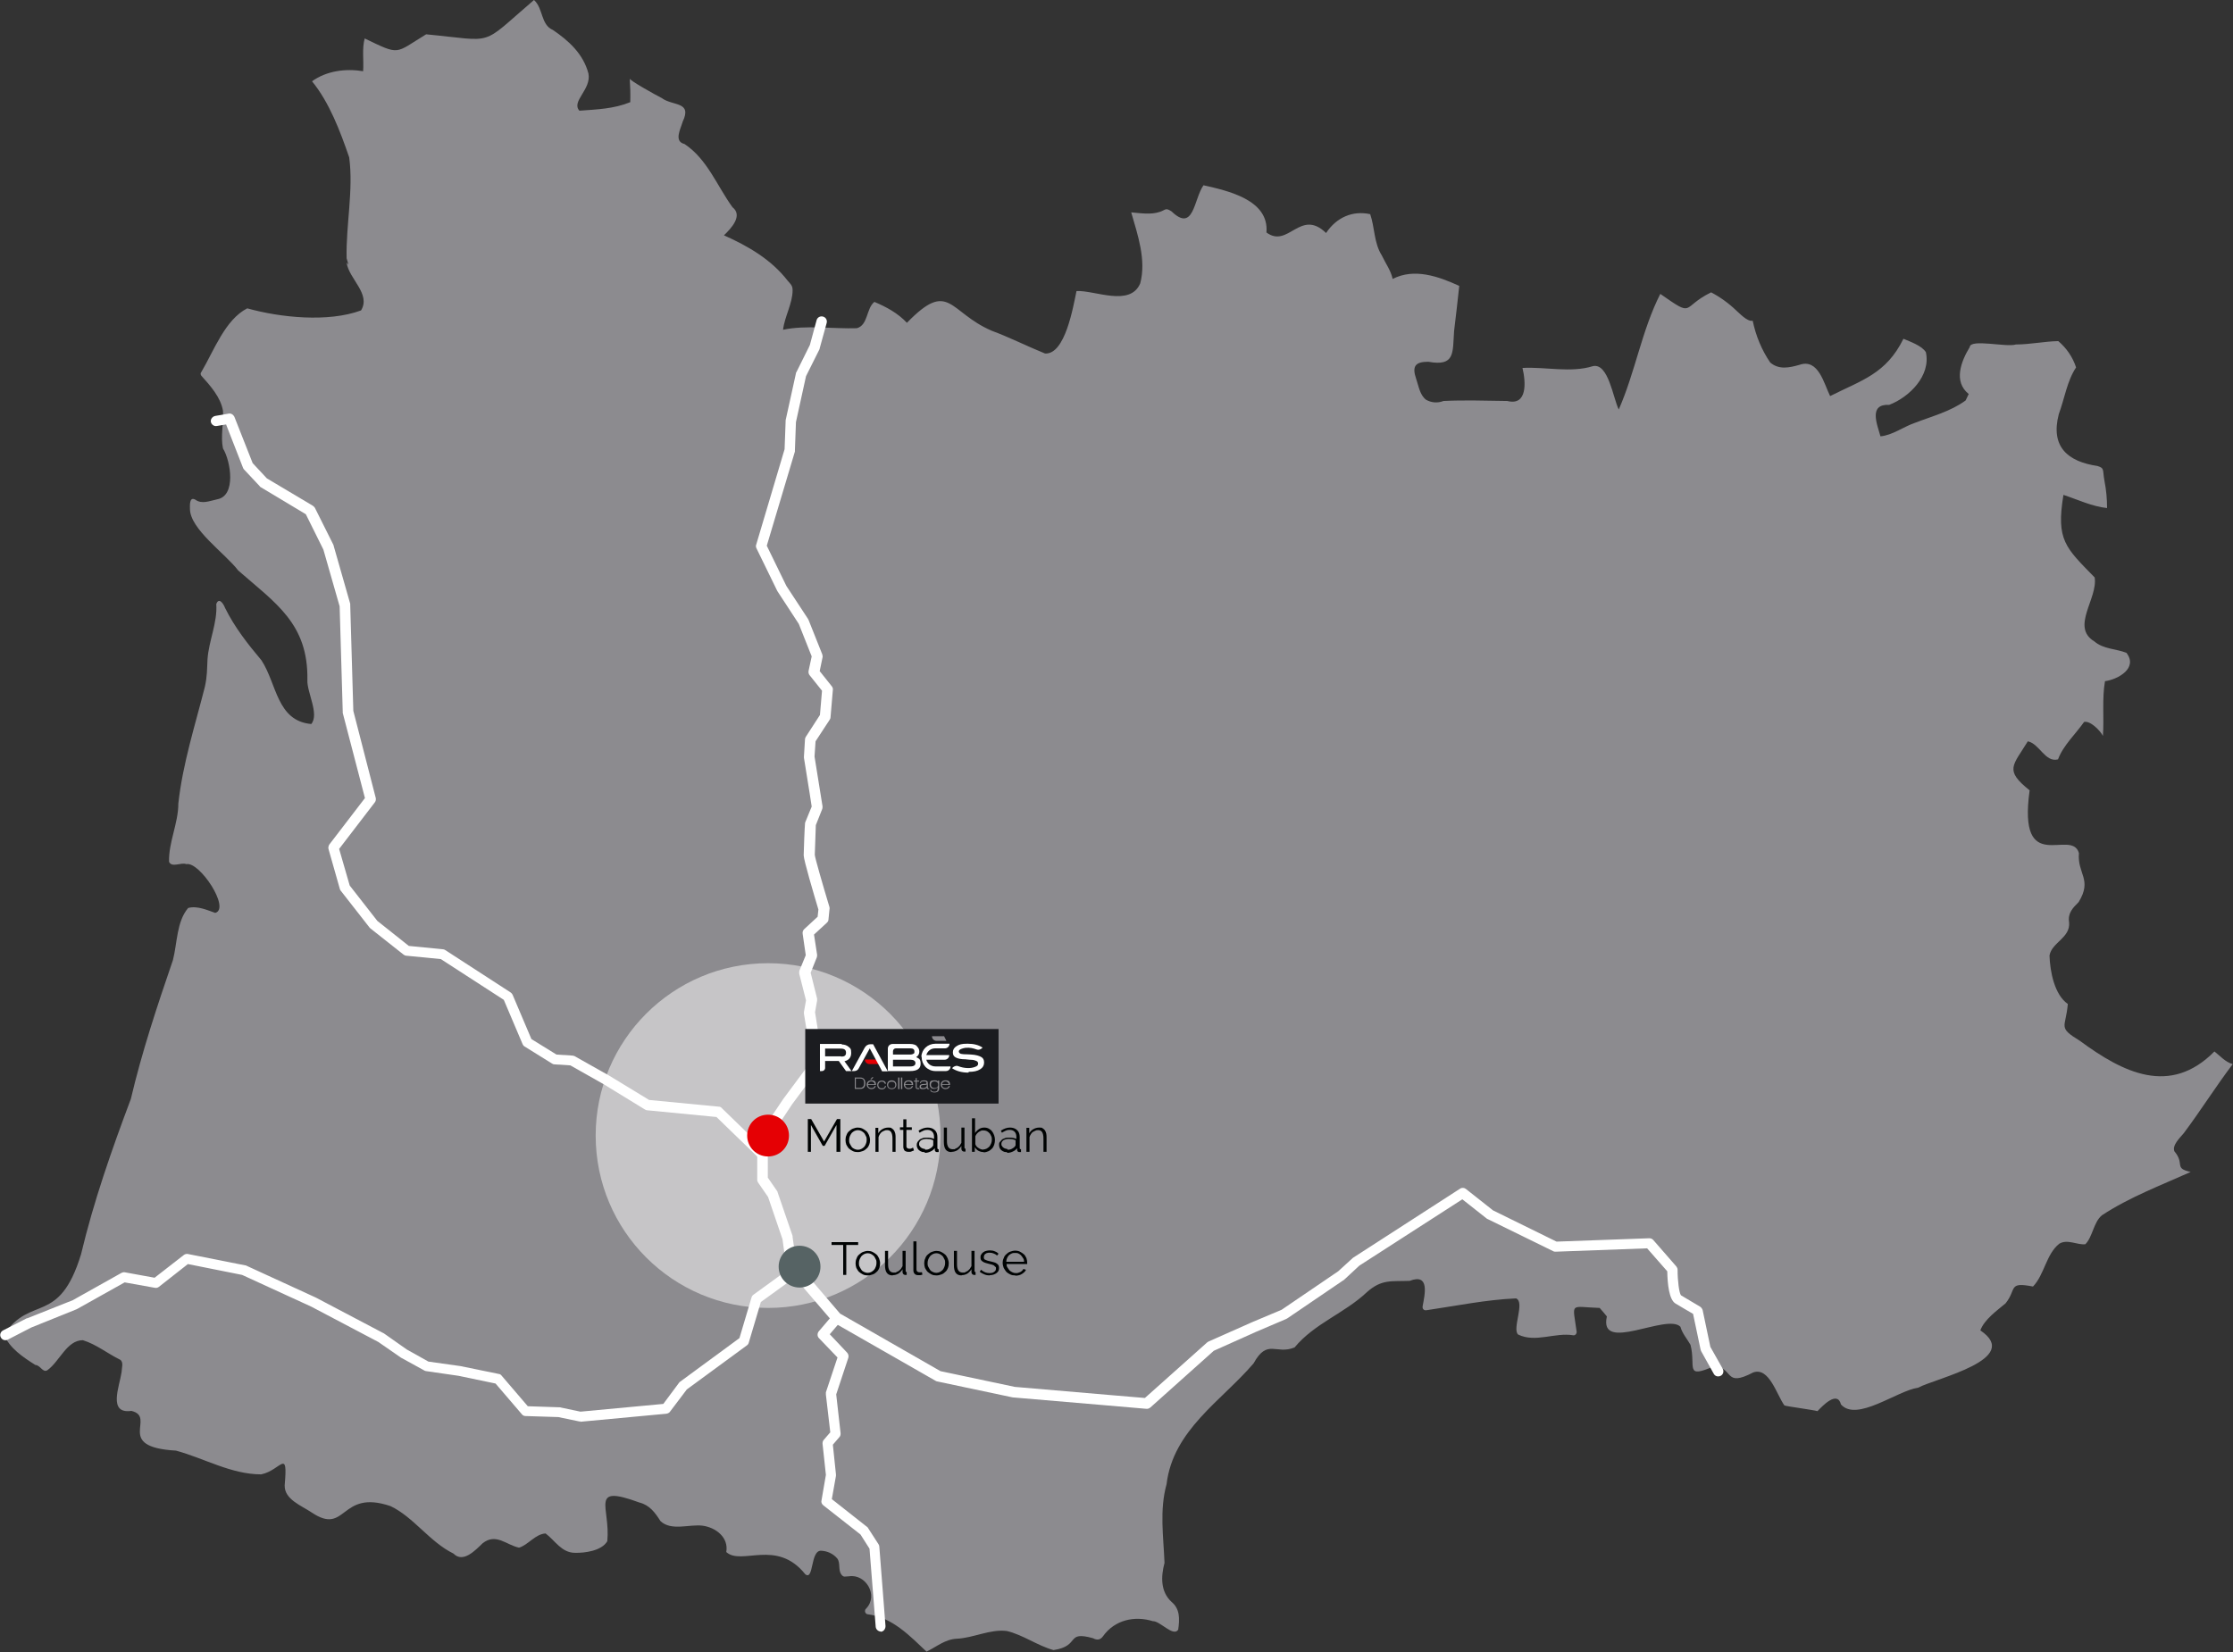
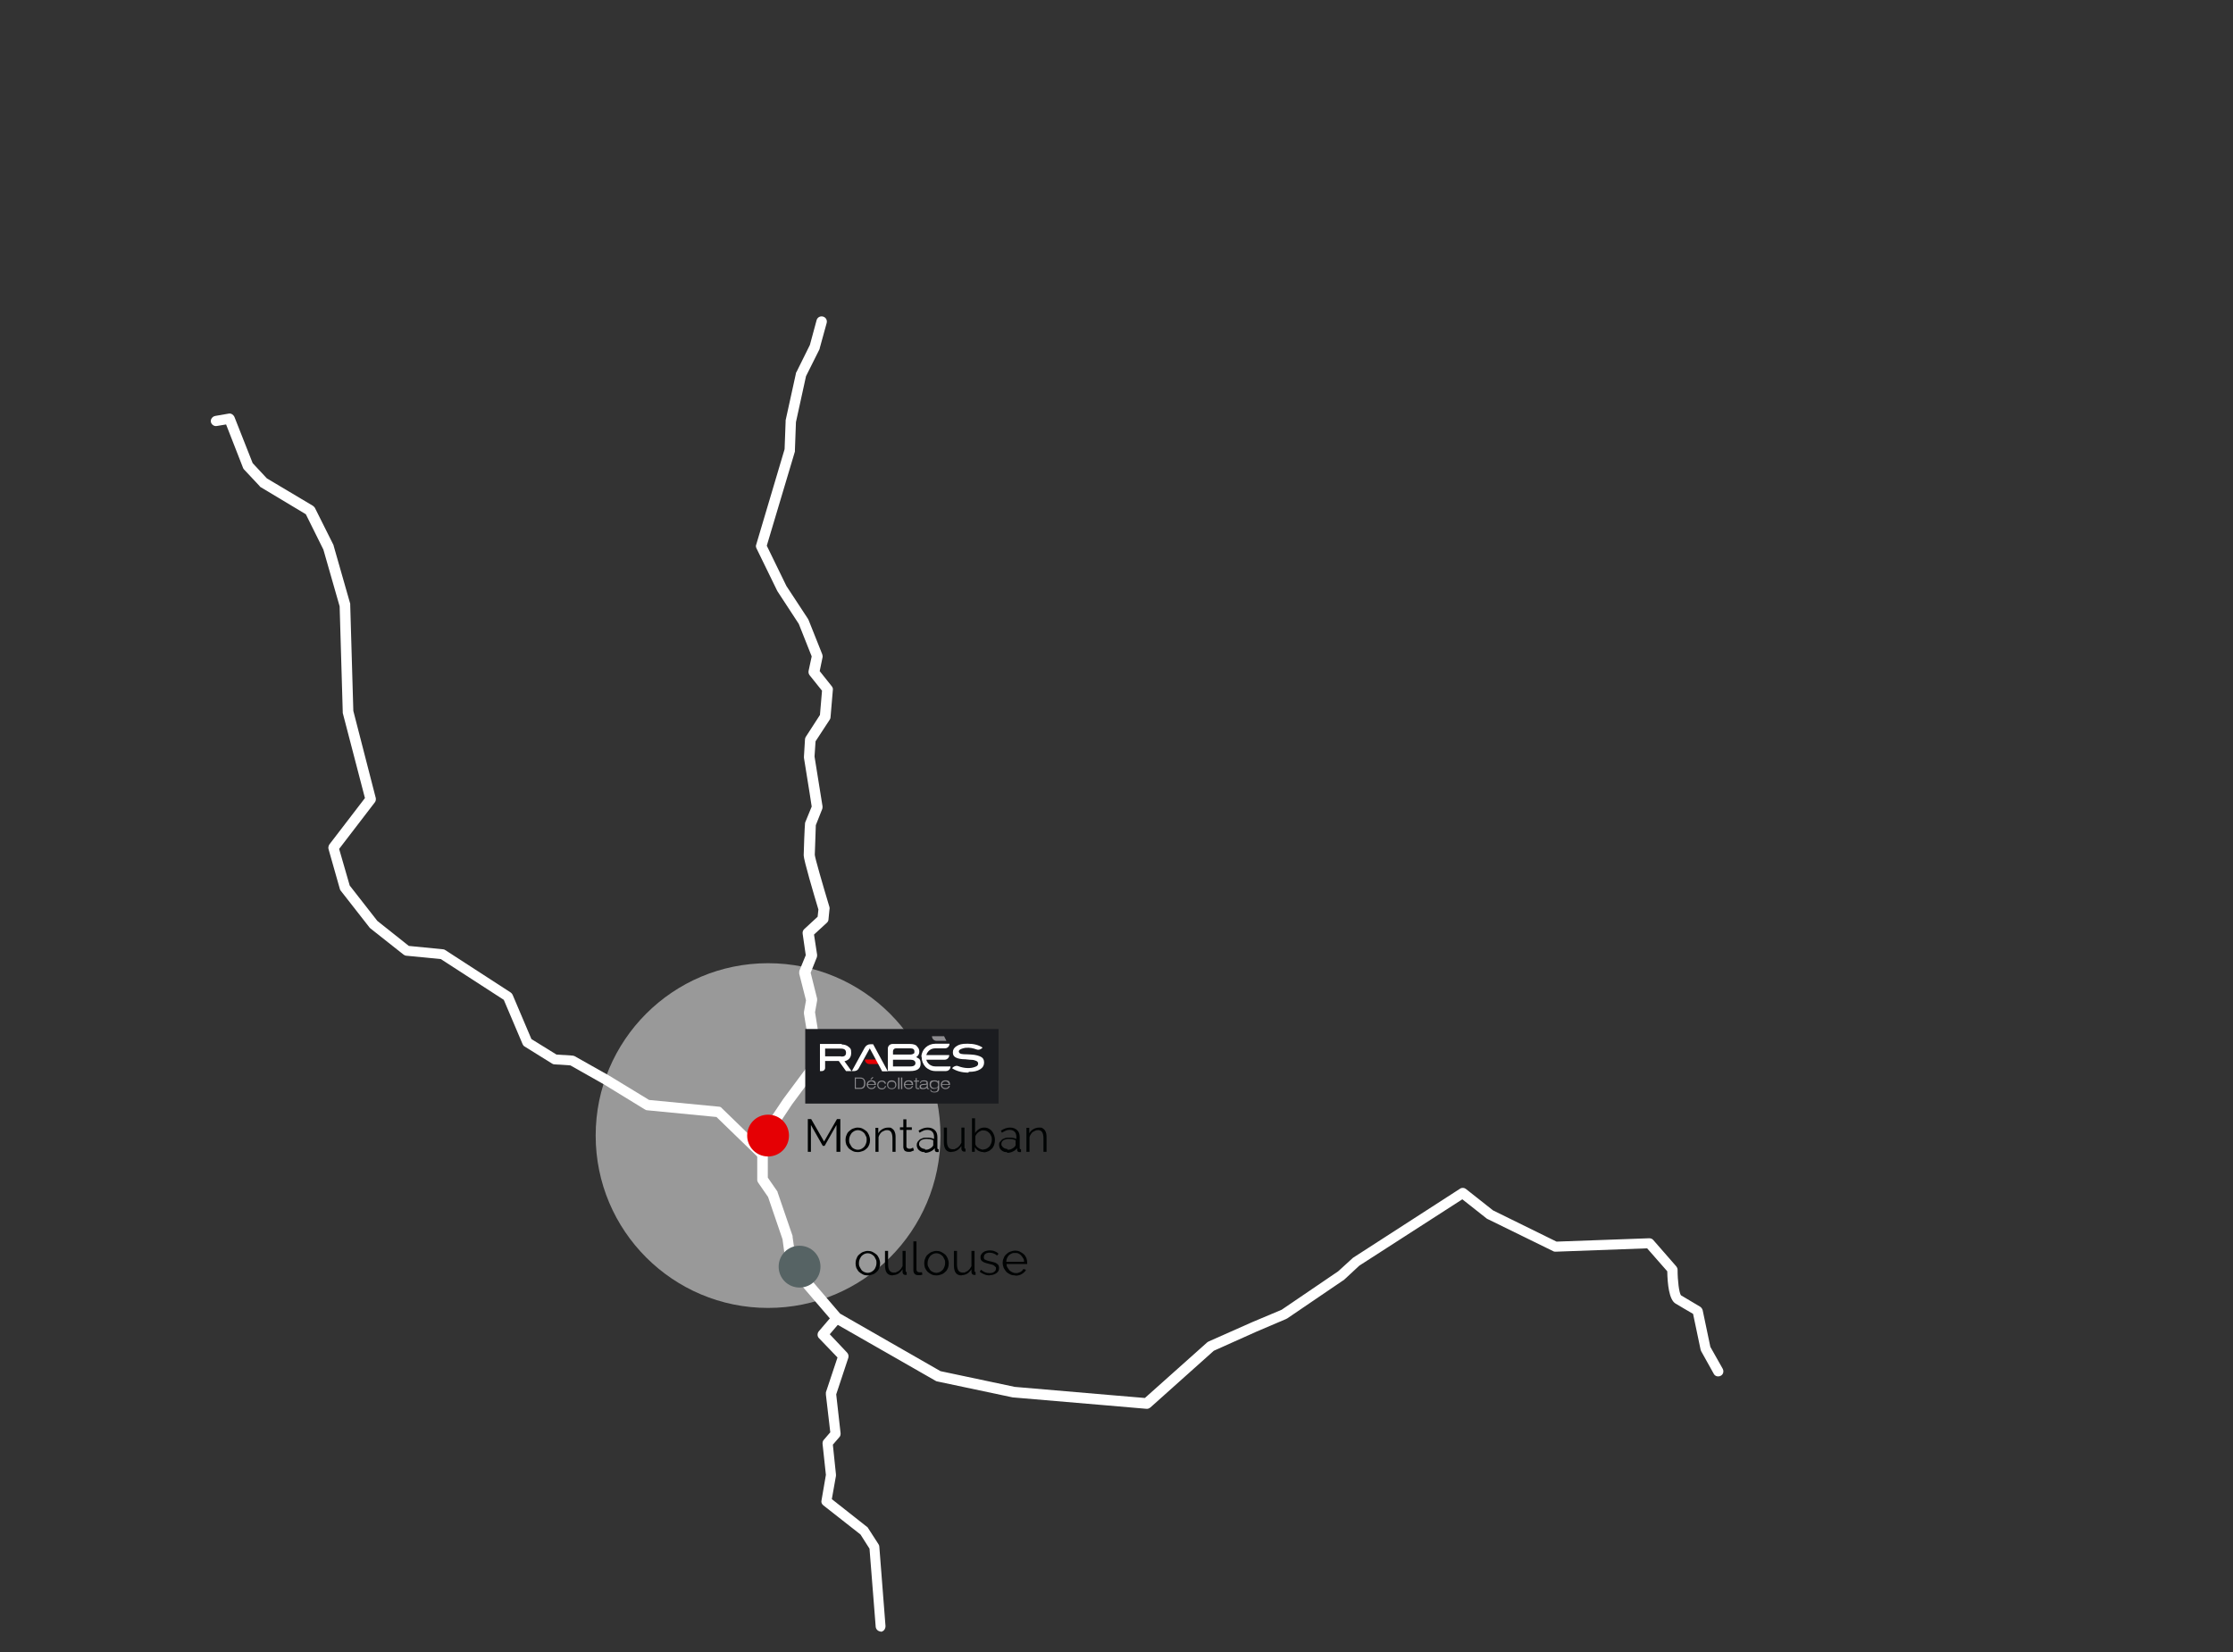
<svg xmlns="http://www.w3.org/2000/svg" id="Calque_2" version="1.1" viewBox="0 0 865.2 640.4">
  <rect x="0" y="0" width="865.2" height="640.4" fill="#333333" stroke="none" />
  <defs>
    <style>
      .st0 {
        fill: none;
      }

      .st1 {
        fill: #8c8b8f;
      }

      .st2 {
        fill: #566364;
      }

      .st3 {
        fill: #000303;
      }

      .st4, .st5 {
        isolation: isolate;
      }

      .st6, .st5 {
        fill: #fff;
      }

      .st7 {
        fill: #1b1c20;
      }

      .st8 {
        fill: #e50004;
      }

      .st5 {
        opacity: .5;
      }
    </style>
  </defs>
  <g id="Calque_1-2">
    <g id="Groupe_367">
      <g id="carte">
-         <path id="Tracé_67" class="st1" d="M134.3,100.1c-.3-12.8,2.7-26.4,1-39.1-3.5-10.2-7.7-21.3-14.4-29.5,5.7-4.1,13.1-5,19.8-3.9.3-4.2-.5-8.6.6-12.7,13.9,6.7,11.5,5.9,23.8-1.6C192.5,15.9,185.5,18.3,206.9,0c3.6,3.2,2.6,9.6,7.3,11.6,6.2,4.2,11.8,9.3,13.8,16.9,1.2,6.2-6.8,10.8-3.5,14.4,6.8-.5,13.3-.7,19.7-3.3.1-3.1,0-6.1-.2-9.2-.6.5,10.2,6.5,12.4,7.6,4.3,3.2,11.9,1.2,8.1,9.2-.8,2.8-3.5,7.6.7,8.6,8.8,5.8,12.6,16.2,18.6,24.5,4.2,3.3-.6,8.3-3.3,10.9,9.2,4.1,18.3,9.3,24.7,17.6,1.1,1.3,1.9,1.8,1.9,3.7,0,5.1-3.1,10.2-3.7,15.3,8.8-1.9,19.7-.3,28.6-.6,4.4-1.2,3.6-7.7,6.8-10.2,4.7,2,9,4.3,12.6,8.1,16.5-17,16.1-4.1,32.9,3.1,7,2.6,13.7,6,20.6,8.8,7.8.5,10.9-18,12.2-24.2,7-.4,20.8,6.3,24.7-3,2.4-9.1-1-18.8-3.5-27.5,3.6.3,7.6,1,11.1-.2,2.4-.8,2.1-1.7,4.5-.2,8.7,8.4,8.6-4.7,12.4-10.1,9.3,2.1,25.5,5.6,24.4,18.3,8.5,6.3,13.1-9.5,23.1.2,4-6,10.2-8.8,17.1-7.3,1.8,5.2,1.4,11.1,4.5,16,1.4,3,3.5,5.8,4.2,9.1,8.4-4.3,17.7-1,25.8,2.7-.6,5.8-1.3,11.6-2,17.5-.6,8.4.5,13.8-10,11.9-5,0-6.4,1.7-4.7,6.6,1,2.9,1.4,6.2,3.8,8.1,2.1,1.2,4.5,1.4,6.8.5,8.2-.4,16.5-.1,24.7,0,7.9,2,7.2-7.4,5.9-12.8,9-.5,18.6,2,27.3-.7,6-1.3,7.8,12.4,10,16.8,6.4-14.5,8.9-30.6,16.1-44.8,13.6,9.5,7.8,5.2,19.7-.6,3.6,1.9,6.9,4.3,9.8,7.1,1,.8,4.2,4.4,6.3,3.9,1.2,5.8,3.5,11.4,6.8,16.2,3.4,2.9,7.4,2,11.3.9,7.4-2.6,9.5,7.3,11.9,12.1,12.3-6.2,21.7-8.6,28.4-22.2,2.6,1.1,7.2,2.7,8.7,5.2,2,9.1-6.4,17.4-14.2,20.4-8.1-.4-4.7,7.5-3.4,12.2,4.6-.4,8.9-3.7,13.3-5.2,6.7-2.6,13.8-4.4,19.7-8.7l1.2-2.5c-6-4.8-3-12.6.4-18.2.2-3.3,14.3.2,17.9-1,5.5,0,11-1.2,16.4-1.3,3.2,2.7,5.6,6.2,6.9,10.2-3.5,5.2-4.5,12.2-6.7,18.1-3.3,12.7,3.5,18.4,15,20.1,2.8.9,1.9,1.3,2.7,5.8.7,3.5,1,7,1,10.5-5.8-.6-11.4-3.3-16.9-5.1-2.9,17.6.8,20.4,12.1,32,1.3,8.2-9.4,19.2-.1,24.8,3.5,3,8.3,2.8,12.4,4.4,4.6,5.9-3.2,10.3-8.3,11-1.2,6.8-.3,14.2-.8,21.2-1-2-4.9-6-7.3-5.4-3.3,4.7-8.1,9.1-10.1,14.5-5,1.3-7.1-6-11.7-7-5.8,9.5-9.2,11.1.7,19-4.7,33.8,16.2,14.4,19.1,24.3-.7,8.1,5.3,10.2-.1,19-2.3,2.3-4.3,4.3-3.7,7.9.5,6-6.7,7.7-7.6,12.8.2,6.2,1.9,15.2,7.1,18.8-.8,9.4-4.1,8.9,4.7,14.3,16.7,12.3,34.9,21.5,52.1,4.1,2.3,1.8,4.2,4.1,7.1,4.9-6.6,8.7-12.4,18-19,26.8-1.3,1.6-4.6,4.6-3.6,7,4.2,5-.4,6.5,6.3,8-11.6,5.2-23.8,9.8-34.4,16.8-3.2,2.6-3.6,8.4-6.4,11.2-3.1.4-6.9-2.1-10.1-.2-5.1,4-5.8,12.1-10.2,16.6-9.8-1.9-6.2,1-10.6,6.5-3.3,2.8-8.2,6.2-9.8,10.5,16.5,11.1-17.1,18.5-24.1,22.2-8.2,1.2-23.8,13.4-29.9,6.5-1.4-5.5-7.1.5-9.1,2.6-1.7-.5-11.6-1.8-12.8-2.2-3-4.1-5.9-15-12.1-12.8-11.3,5.9-7.4-1.6-15-2.5-11.8,5.2-7.1.3-9.3-8.2-1.3-2.3-3.2-4.4-3.9-7-5.2-5.4-31.8,10.5-28.5-4-1.1-1.3-1.6-2-2.8-3.3-11.8-.4-10.5-2.5-8.9,9.3,0,.7-.5,1.3-1.1,1.3h-.2c-7.1-1.2-14.7,3-21.4-.3-2.4-2.2,2.8-12.6-.8-14-11.6.5-23.2,2.9-34.8,4.6-.7.1-1.3-.3-1.4-1,0-.2,0-.3,0-.5.9-4.8,2.8-12.9-5-9.9-6.9.3-10.8-.8-16.6,4.4-8.7,8.2-20.3,12.1-28,21.4-7.2,3-10.5-3.6-15.9,6.2-12.4,14.5-31.2,25.8-33.7,46.8-2.8,10.1-1.2,20.3-.8,30.5-1.4,5.3-1.6,11.1,2.7,15.1,3.3,2.7,3.2,6.6,2.6,10.8-1.9,2.9-7-3.4-9.8-3.3-7.1-2.2-14.8-.5-19.3,5.8-1,1.4-2.2,1.7-3.9.8-10.8-3-4.7,3-15.3,4.6-6.2-1.7-11.8-5.9-18.1-7.4-6.5-.8-12.9,2.7-19.4,3-4.5.2-7.8,3.1-11.7,5-6.4-6-13.2-13.3-22.9-14.5-.6-.1-1.1-.8-.9-1.5,0-.3.2-.5.4-.7,4.9-5.1-.2-13.5-6.6-12.5-1.5,0-2.1.6-3.1-.8-1.2-1.8-.2-4.4-1.5-6.1-1.6-1.9-3.9-2.9-6.2-3-4.3-.3-2.8,11.8-6.2,9.1-11.1-13.9-24.7-3.2-30.6-8.6,1-5.7-4.1-9.5-9.1-10.2-5.1-.7-12.2,2.2-16.4-1.8-2.1-3.3-4.2-6.2-8.2-7.2-19.6-7.2-11.1,1.8-12.4,15-2.2,3.8-8.9,4.6-12.5,4.5-5.2,0-7.7-4.7-11.4-7.5-4,.2-6.8,4.5-10.3,5.5-4.9-1-8.9-5.8-14.1-1.7-2.9,2.8-7.6,7.8-11.3,4-9.2-4.5-15.5-14.2-24.4-18.4-19.7-6.7-16.9,11.6-30.5,2.5-4-2.7-10.7-5.1-10.5-10.6,1.3-14.7-1.4-5.8-9.1-4.2-11.6,0-22-6.2-33-9.2-24.3-1.4-7.3-13-17.3-15.4-9.2,1.3-4.6-9.5-3.8-15,0-1.4.9-3.8-.5-4.8-4.9-2.4-9.3-6-14.5-7.6-6.2,0-9,8.2-13.7,11.6-1.8,1.2-2.7-1.9-4.7-2-4.6-2.9-10.2-6.6-12.1-11.8,10.3-15.5,21.3-3.3,29.8-31.1,4.9-20.6,11.9-40.5,19.3-60.2,4.3-18.3,10.2-36,16.3-53.8,1.7-6.6,1.4-14.9,5.9-20.2,3.5-1,7.6.9,10.5,1.9,6-1.7-6.1-20-11.2-18.9-2.1-.8-5.6,1.5-6.7-.9-.2-7.6,3.6-14.9,3.6-22.6,1.7-15.5,6.5-30.3,10.3-45.3.9-4.2.8-6.6,1-10.6.5-7.2,3.9-14.2,3.4-21.4,1-2.7,2.7-.3,3.4,1.5,3.7,7.5,8.8,14,14.1,20.3,6,9.1,5.9,23.5,19.3,24.7,3.2-3.8-1.7-12.3-1.5-17,.4-21.9-12.3-29.8-26.8-42.5-4.9-6.5-18.7-16-18.7-23.9,0-1.2-.3-4.8,2-3.6,2.6,1.9,5.4.6,8.6-.1,7.4-1.4,5.2-14.8,2.2-19.7-1-4.7.3-9.8,0-14.6-.9-5.3-5-9.8-8.4-13.6-.3-.4-.4-1,0-1.4,4.9-8.3,9.2-20.3,17.8-24.7,12.8,3.6,31.4,5.5,44.1.8,3.9-6.4-4.7-12.2-5.6-18.5l.7.7" />
-       </g>
+         </g>
    </g>
    <path class="st6" d="M341.3,632.3c-1,0-1.9-.8-2-1.8l-2.4-30.3-3.5-5.5-14.4-11.3c-.6-.5-.9-1.2-.7-1.9l1.7-9.9-1.3-12.1c0-.5.1-1.1.5-1.5l2.5-2.9-1.7-14.6c0-.3,0-.6,0-.9l4.5-13.5-7.2-7.5c-.7-.7-.7-1.9,0-2.7l5.3-6.2c.7-.8,2-.9,2.8-.2s.9,2,.2,2.8l-4.1,4.8,6.7,7.1c.5.5.7,1.3.5,2l-4.7,14.2,1.7,15.1c0,.6-.1,1.1-.5,1.5l-2.5,2.9,1.2,11.5c0,.2,0,.4,0,.6l-1.6,9,13.7,10.8c.2.1.3.3.4.5l4,6.2c.2.3.3.6.3.9l2.4,30.8c0,1.1-.7,2.1-1.8,2.2h-.2,0Z" />
    <path class="st6" d="M295.4,449.4c-.5,0-1-.2-1.4-.6l-16.4-15.9-26.8-2.6c-.3,0-.6-.1-.9-.3l-16-9.8-12.9-7.3-6.2-.4c-.3,0-.6-.1-.9-.3l-10.6-6.6c-.4-.2-.6-.5-.8-.9l-7.3-17.2-24.4-15.8-13.3-1.3c-.4,0-.8-.2-1.1-.4l-12.9-10.2c-.1-.1-.2-.2-.3-.3l-11.1-14.2c-.2-.2-.3-.4-.4-.7l-4.4-15.5c-.2-.6,0-1.3.3-1.8l13.8-18-8.6-33c0-.1,0-.3,0-.4l-1.2-40.9-6.3-22-6.8-13.7-17.5-10.5c-.2-.1-.3-.2-.4-.4l-6-6.4c-.2-.2-.3-.4-.4-.6l-6.6-16.9-3.6.6c-1.1.2-2.1-.6-2.3-1.6s.6-2.1,1.7-2.3l5.2-.9c.9-.2,1.8.4,2.2,1.2l7.1,18,5.5,5.9,17.8,10.6c.3.2.6.5.8.8l7.2,14.4c0,.1.1.2.1.4l6.4,22.4c0,.2,0,.3,0,.5l1.2,41,8.7,33.8c.1.6,0,1.2-.4,1.7l-13.8,18,4.1,14.2,10.7,13.7,12.2,9.7,13.2,1.3c.3,0,.6.1.9.3l25.3,16.4c.3.2.6.5.8.9l7.3,17.2,9.7,6,6.1.4c.3,0,.6.1.9.2l13.3,7.5,15.6,9.5,27,2.6c.5,0,.9.2,1.2.6l16.9,16.4c.8.8.8,2,0,2.8-.4.4-.9.6-1.4.6h0Z" />
-     <path class="st6" d="M224.9,550.9c-.1,0-.3,0-.4,0l-8.2-1.7-12.7-.4c-.6,0-1.1-.3-1.4-.7l-10.2-11.9-14.4-3-12.4-1.8c-.2,0-.5-.1-.7-.2l-8.9-4.9c0,0-.1,0-.2-.1l-8.8-6.1-26-13.7-26.8-12.3-21-4.2-11.2,8.8c-.5.4-1,.5-1.6.4l-11.7-2.1-18.4,10.3c0,0-.1,0-.2.1l-17.6,7.1-9.1,4.7c-1,.5-2.2.1-2.7-.9s-.1-2.2.9-2.7l9.2-4.7c0,0,.1,0,.2,0l17.6-7,18.9-10.6c.4-.2.9-.3,1.3-.2l11.5,2.1,11.3-8.8c.5-.4,1.1-.5,1.6-.4l22.2,4.4c.2,0,.3,0,.4.1l27,12.4s0,0,0,0l26.2,13.8c0,0,.1,0,.2.1l8.8,6.2,8.4,4.7,12.1,1.7s0,0,.1,0l15.1,3.1c.4,0,.8.3,1.1.7l10.1,11.8,12,.4c.1,0,.2,0,.3,0l8.1,1.7,32.1-3,6.1-8.2c.1-.2.3-.3.4-.4l23-16.9,4.7-15.8c.1-.4.4-.8.7-1l14.6-10.6c.9-.6,2.1-.5,2.8.4s.5,2.1-.4,2.8l-14.1,10.2-4.7,15.8c-.1.4-.4.8-.7,1l-23.3,17.1-6.5,8.6c-.3.5-.9.7-1.4.8l-33.2,3.1h-.2Z" />
    <path class="st6" d="M444.4,546h-.2l-15.1-1.3-36.4-3.1c0,0-.2,0-.2,0l-29.3-6.2c-.2,0-.4-.1-.6-.2l-39.5-22.6c-.2-.1-.4-.3-.5-.4l-13.3-15.5s0,0,0,0l-4.4-5.8c-.2-.3-.4-.6-.4-1l-1.3-9.6-5.6-16.4-3.8-5.5c-.2-.3-.4-.7-.4-1.1v-9.8c0-.2,0-.5.1-.7l4.3-12.2c0-.2.1-.3.2-.5l5.5-8.2s0,0,0,0l11-14.8-3-18.2c0-.2,0-.5,0-.7l.8-4.5-2.6-10.2c-.1-.4,0-.8,0-1.2l2.5-6.1-1.2-8.3c-.1-.7.1-1.3.6-1.8l5.2-4.8.3-2.8c-1.8-6-5.7-19.2-5.7-21s.4-11.6.5-12.1c0-.2,0-.5.1-.7l2.5-6.1-.8-5.2-2.2-13.7c0-.1,0-.3,0-.5l.4-6.6c0-.3.1-.7.3-1l5.5-8.5.8-9.4-4.8-6c-.4-.5-.5-1.1-.4-1.7l1.2-5.6-5-12.6-8.3-12.7c0,0,0-.1-.1-.2l-8-16.4c-.2-.4-.3-1-.1-1.4l11-37,.4-10.8c0-.1,0-.2,0-.4l4-18.2c0-.2,0-.3.2-.5l5.2-10.5,2.6-9.6c.3-1.1,1.4-1.7,2.5-1.4,1.1.3,1.7,1.4,1.4,2.5l-2.7,9.8c0,.1,0,.2-.1.4l-5.2,10.4-3.9,17.8-.4,10.9c0,.2,0,.3,0,.5l-10.9,36.5,7.6,15.6,8.4,12.8c0,.1.1.2.2.4l5.3,13.3c.1.4.2.8.1,1.2l-1.1,5.3,4.7,5.9c.3.4.5.9.4,1.4l-.9,10.6c0,.3-.1.6-.3.9l-5.5,8.4-.4,5.9,3.1,19.3c0,.4,0,.7-.1,1l-2.5,6.3c0,1.8-.4,10-.4,11.5.1,1.3,3,11.3,5.7,20.3,0,.3.1.5,0,.8l-.4,4c0,.5-.3.9-.6,1.2l-5,4.6,1.2,7.8c0,.4,0,.7-.1,1l-2.4,6,2.5,10c0,.3,0,.6,0,.8l-.8,4.5,3,18.7c0,.5,0,1.1-.4,1.5l-11.5,15.5-5.3,8-4.1,11.6v8.8l3.6,5.2c.1.1.2.3.2.5l5.8,16.9c0,.1,0,.2,0,.4l1.3,9.2,4.1,5.3,13,15.2,38.9,22.3,28.8,6.1,36.2,3.1,14.2,1.2,24.2-21.6c.1-.1.3-.2.5-.3l16.9-7.5,11.4-4.8,21.9-14.9,5.7-5.2c0,0,.2-.1.3-.2l41.2-26.6c.7-.5,1.7-.4,2.3.1l10.5,8.3,24.6,12.1,35.9-1.3c.6,0,1.2.2,1.6.7l8.9,10.2c.3.4.5.8.5,1.3,0,4.4.6,8.9,1.3,9.9,2.3,1.4,7.4,4.4,7.4,4.4.5.3.8.8,1,1.3l3,14.3,4.8,8.5c.5,1,.2,2.2-.8,2.7-1,.5-2.2.2-2.7-.8l-4.9-8.8c0-.2-.2-.4-.2-.6l-2.9-13.8c-1.6-.9-5.1-3-6.8-4-2.5-1.5-3.1-7.5-3.2-12.5l-7.8-8.9-35.4,1.3c-.3,0-.7,0-1-.2l-25.3-12.4c-.1,0-.2-.1-.4-.2l-9.5-7.5-39.9,25.7-5.6,5.2c0,0-.2.1-.2.2l-22.2,15.1c-.1,0-.2.1-.4.2l-11.5,4.9-16.5,7.4-24.6,22c-.4.3-.8.5-1.3.5h0ZM651.2,502.1h0Z" />
    <circle id="Ellipse_1" class="st5" cx="297.6" cy="440.1" r="66.8" />
    <g id="Toulouse" class="st4">
      <g class="st4">
        <path class="st3" d="M324.1,446.4v-10.4l-4.6,8.1h-.7l-4.6-8.1v10.4h-1.2v-12.7h1.3l5,8.7,5-8.7h1.3v12.7h-1.2Z" />
        <path class="st3" d="M332.3,446.5c-.7,0-1.3-.1-1.9-.4-.6-.3-1-.6-1.5-1-.4-.4-.7-1-1-1.5-.2-.6-.3-1.2-.3-1.8s.1-1.3.4-1.9c.2-.6.5-1.1,1-1.5s.9-.8,1.5-1,1.2-.4,1.8-.4,1.3.1,1.9.4,1,.6,1.5,1,.7,1,1,1.5c.2.6.4,1.2.4,1.9s-.1,1.3-.3,1.8-.5,1.1-1,1.5c-.4.4-.9.8-1.5,1s-1.2.4-1.9.4h0ZM329,441.8c0,.5,0,1,.3,1.5s.4.8.7,1.2.7.6,1.1.8.9.3,1.3.3.9-.1,1.3-.3c.4-.2.8-.5,1.1-.8s.5-.7.7-1.2c.2-.5.3-.9.3-1.5s0-1-.3-1.5-.4-.9-.7-1.2c-.3-.3-.7-.6-1.1-.8-.4-.2-.9-.3-1.3-.3s-.9.1-1.3.3c-.4.2-.8.5-1.1.8-.3.4-.5.8-.7,1.2-.2.5-.3,1-.3,1.5h0Z" />
        <path class="st3" d="M347,446.4h-1.2v-5.2c0-1.1-.2-1.9-.5-2.4s-.8-.8-1.5-.8-.7,0-1.1.2c-.4.1-.7.3-1,.5s-.6.5-.8.9c-.2.3-.4.7-.5,1.1v5.7h-1.2v-9.3h1.1v2.1c.4-.7.9-1.2,1.6-1.6s1.5-.6,2.3-.6,1,0,1.3.3c.4.2.6.5.9.8.2.4.4.8.5,1.3s.1,1,.1,1.7v5.5h0Z" />
        <path class="st3" d="M354.1,445.9c0,0-.2,0-.3.1-.1,0-.3.1-.5.2s-.4.1-.6.2c-.2,0-.5,0-.7,0s-.5,0-.8-.1-.5-.2-.6-.3c-.2-.1-.3-.3-.4-.6-.1-.2-.2-.5-.2-.8v-6.7h-1.3v-1h1.3v-3.1h1.2v3.1h2.1v1h-2.1v6.3c0,.4.1.6.4.8s.5.2.8.2.6,0,.9-.2.4-.2.5-.2l.3,1h0Z" />
        <path class="st3" d="M358.2,446.5c-.4,0-.9,0-1.2-.2-.4-.1-.7-.4-1-.6-.3-.3-.5-.6-.6-.9-.2-.4-.2-.7-.2-1.1s.1-.8.3-1.1.5-.6.8-.9.8-.4,1.2-.6,1-.2,1.6-.2,1,0,1.5.1.9.2,1.3.4v-.8c0-.8-.2-1.5-.7-2s-1.1-.7-1.9-.7-1,.1-1.5.3-1,.5-1.5.8l-.4-.8c1.2-.8,2.4-1.2,3.5-1.2s2.1.3,2.8,1c.7.6,1,1.6,1,2.7v4.2c0,.3.1.5.5.5v1.1c-.2,0-.4,0-.5,0-.3,0-.5,0-.7-.2-.2-.1-.3-.4-.3-.6v-.7c-.5.6-1,1-1.7,1.3-.6.3-1.4.5-2.1.5h0ZM358.5,445.6c.6,0,1.2-.1,1.7-.4s.9-.5,1.2-1c.1-.1.2-.2.2-.4,0-.1,0-.2,0-.4v-1.5c-.4-.1-.8-.3-1.3-.4-.4,0-.9-.1-1.3-.1-.9,0-1.5.2-2.1.5-.5.4-.8.8-.8,1.4s0,.5.2.8.3.5.5.6c.2.2.4.3.7.4.3.1.6.2.9.2h0Z" />
        <path class="st3" d="M368.7,446.5c-1,0-1.8-.3-2.3-1s-.7-1.7-.7-3v-5.5h1.2v5.2c0,2.1.7,3.2,2.2,3.2s.7,0,1-.2c.4-.1.7-.3,1-.5.3-.2.5-.5.8-.8.2-.3.4-.7.6-1v-5.9h1.2v7.7c0,.3.1.5.4.5v1.1c-.1,0-.3,0-.4,0h-.2c-.3,0-.5-.1-.7-.3s-.3-.5-.3-.8v-1.1c-.4.7-1,1.3-1.6,1.7-.7.4-1.4.6-2.2.6h0Z" />
        <path class="st3" d="M381.1,446.5c-.7,0-1.4-.2-2-.5s-1.1-.9-1.4-1.4v1.8h-1.1v-13h1.2v5.7c.4-.6.9-1.1,1.5-1.5s1.3-.6,2-.6,1.2.1,1.8.4c.5.3,1,.6,1.3,1.1.4.5.6,1,.8,1.5.2.6.3,1.2.3,1.8s-.1,1.3-.3,1.9c-.2.6-.5,1.1-.9,1.5-.4.4-.9.8-1.4,1s-1.1.4-1.7.4h0ZM380.8,445.5c.5,0,1-.1,1.4-.3.4-.2.8-.5,1.1-.8s.5-.8.7-1.2c.2-.5.3-.9.3-1.4s0-1-.2-1.4-.4-.9-.7-1.2-.6-.6-1-.8c-.4-.2-.9-.3-1.4-.3s-.7,0-1,.2c-.3.1-.6.3-.9.5-.3.2-.5.5-.7.7-.2.3-.4.6-.5.9v2.9c0,.3.2.6.4.9.2.3.5.5.8.7s.6.4,1,.5.7.2,1,.2h0Z" />
        <path class="st3" d="M390.1,446.5c-.4,0-.9,0-1.2-.2-.4-.1-.7-.4-1-.6-.3-.3-.5-.6-.6-.9s-.2-.7-.2-1.1,0-.8.3-1.1.5-.6.8-.9.8-.4,1.2-.6,1-.2,1.6-.2,1,0,1.5.1.9.2,1.3.4v-.8c0-.8-.2-1.5-.7-2-.5-.5-1.1-.7-1.9-.7s-1,.1-1.5.3-1,.5-1.5.8l-.4-.8c1.2-.8,2.4-1.2,3.5-1.2s2.1.3,2.8,1c.7.6,1,1.6,1,2.7v4.2c0,.3.1.5.5.5v1.1c-.2,0-.4,0-.5,0-.3,0-.5,0-.7-.2-.2-.1-.3-.4-.3-.6v-.7c-.5.6-1,1-1.7,1.3-.6.3-1.4.5-2.1.5h0ZM390.4,445.6c.6,0,1.2-.1,1.7-.4s.9-.5,1.2-1c.1-.1.2-.2.2-.4s0-.2,0-.4v-1.5c-.4-.1-.8-.3-1.3-.4-.4,0-.9-.1-1.3-.1-.9,0-1.5.2-2.1.5-.5.4-.8.8-.8,1.4s0,.5.2.8.3.5.5.6c.2.2.4.3.7.4.3.1.6.2.9.2h0Z" />
        <path class="st3" d="M405.5,446.4h-1.2v-5.2c0-1.1-.2-1.9-.5-2.4s-.8-.8-1.5-.8-.7,0-1.1.2-.7.3-1,.5-.6.5-.8.9c-.2.3-.4.7-.5,1.1v5.7h-1.2v-9.3h1.1v2.1c.4-.7.9-1.2,1.6-1.6s1.5-.6,2.3-.6,1,0,1.3.3c.4.2.6.5.9.8.2.4.4.8.5,1.3s.1,1,.1,1.7v5.5h0Z" />
      </g>
    </g>
    <path id="Tracé_69" class="st8" d="M305.7,440.1c0,4.5-3.6,8.1-8.1,8.1s-8.1-3.6-8.1-8.1,3.6-8.1,8.1-8.1h0c4.5,0,8.1,3.6,8.1,8.1" />
    <path id="Tracé_70" class="st2" d="M317.9,490.9c0,4.5-3.6,8.1-8.1,8.1s-8.1-3.6-8.1-8.1,3.6-8.1,8.1-8.1h0c4.5,0,8.1,3.6,8.1,8.1" />
    <g id="Toulouse-2" class="st4">
      <g class="st4">
-         <path class="st3" d="M332.4,482.5h-4.5v11.6h-1.2v-11.6h-4.5v-1.1h10.3v1.1h0Z" />
        <path class="st3" d="M336.2,494.3c-.7,0-1.3-.1-1.9-.4-.6-.3-1-.6-1.5-1-.4-.4-.7-1-1-1.5-.2-.6-.3-1.2-.3-1.8s.1-1.3.4-1.9c.2-.6.5-1.1,1-1.5s.9-.8,1.5-1,1.2-.4,1.8-.4,1.3.1,1.9.4,1,.6,1.5,1,.7,1,1,1.5c.2.6.4,1.2.4,1.9s-.1,1.3-.3,1.8-.5,1.1-1,1.5c-.4.4-.9.8-1.5,1s-1.2.4-1.9.4h0ZM332.8,489.5c0,.5,0,1,.3,1.5s.4.8.7,1.2.7.6,1.1.8.9.3,1.3.3.9-.1,1.3-.3c.4-.2.8-.5,1.1-.8s.5-.7.7-1.2c.2-.5.3-.9.3-1.5s0-1-.3-1.5-.4-.9-.7-1.2c-.3-.3-.7-.6-1.1-.8-.4-.2-.9-.3-1.3-.3s-.9.1-1.3.3c-.4.2-.8.5-1.1.8-.3.4-.5.8-.7,1.2-.2.5-.3,1-.3,1.5h0Z" />
        <path class="st3" d="M345.9,494.3c-1,0-1.8-.3-2.3-1s-.7-1.7-.7-3v-5.5h1.2v5.2c0,2.1.7,3.2,2.2,3.2s.7,0,1-.2c.4-.1.7-.3,1-.5.3-.2.5-.5.8-.8.2-.3.4-.7.6-1v-5.9h1.2v7.7c0,.3.1.5.4.5v1.1c-.1,0-.3,0-.4,0h-.2c-.3,0-.5-.1-.7-.3s-.3-.5-.3-.8v-1.1c-.4.7-1,1.3-1.6,1.7-.7.4-1.4.6-2.2.6h0Z" />
        <path class="st3" d="M353.9,481.1h1.2v10.9c0,.4.1.6.3.8.2.2.5.3.8.3s.3,0,.5,0,.4,0,.5-.1l.2,1c-.2,0-.5.2-.8.2s-.6,0-.9,0c-.6,0-1-.2-1.3-.5-.3-.3-.5-.8-.5-1.3v-11.3h0Z" />
        <path class="st3" d="M362.8,494.3c-.7,0-1.3-.1-1.9-.4-.6-.3-1-.6-1.5-1-.4-.4-.7-1-1-1.5-.2-.6-.3-1.2-.3-1.8s.1-1.3.4-1.9c.2-.6.5-1.1,1-1.5s.9-.8,1.5-1,1.2-.4,1.8-.4,1.3.1,1.9.4,1,.6,1.5,1,.7,1,1,1.5c.2.6.4,1.2.4,1.9s-.1,1.3-.3,1.8-.5,1.1-1,1.5c-.4.4-.9.8-1.5,1s-1.2.4-1.9.4h0ZM359.4,489.5c0,.5,0,1,.3,1.5s.4.8.7,1.2.7.6,1.1.8.9.3,1.3.3.9-.1,1.3-.3c.4-.2.8-.5,1.1-.8s.5-.7.7-1.2c.2-.5.3-.9.3-1.5s0-1-.3-1.5-.4-.9-.7-1.2c-.3-.3-.7-.6-1.1-.8-.4-.2-.9-.3-1.3-.3s-.9.1-1.3.3c-.4.2-.8.5-1.1.8-.3.4-.5.8-.7,1.2-.2.5-.3,1-.3,1.5h0Z" />
        <path class="st3" d="M372.6,494.3c-1,0-1.8-.3-2.3-1s-.7-1.7-.7-3v-5.5h1.2v5.2c0,2.1.7,3.2,2.2,3.2s.7,0,1-.2c.4-.1.7-.3,1-.5.3-.2.5-.5.8-.8.2-.3.4-.7.6-1v-5.9h1.2v7.7c0,.3.1.5.4.5v1.1c-.1,0-.3,0-.4,0h-.2c-.3,0-.5-.1-.7-.3s-.3-.5-.3-.8v-1.1c-.4.7-1,1.3-1.6,1.7-.7.4-1.4.6-2.2.6h0Z" />
        <path class="st3" d="M383.5,494.3c-.7,0-1.4-.1-2.1-.4s-1.3-.6-1.8-1l.5-.8c.5.4,1.1.8,1.6,1s1.1.3,1.7.3,1.4-.1,1.8-.5c.5-.3.7-.7.7-1.3s0-.5-.2-.6-.3-.3-.5-.5-.5-.2-.9-.4c-.4-.1-.8-.2-1.2-.3-.5-.1-1-.3-1.4-.4s-.7-.3-1-.5c-.3-.2-.5-.4-.6-.6-.1-.2-.2-.5-.2-.9s0-.9.3-1.2c.2-.4.4-.6.8-.9s.7-.4,1.1-.5.9-.2,1.4-.2c.7,0,1.4.1,2,.4.6.2,1,.5,1.4.9l-.6.7c-.4-.4-.8-.6-1.3-.8s-1-.3-1.5-.3-.6,0-.9.1c-.3,0-.5.2-.7.3-.2.1-.4.3-.5.5s-.2.5-.2.8,0,.5.1.6c0,.2.2.3.4.4s.4.2.7.3.6.2,1.1.3c.6.1,1.1.3,1.6.4.5.1.8.3,1.1.5.3.2.5.4.7.7.1.3.2.6.2,1,0,.9-.3,1.5-1,2-.7.5-1.5.8-2.6.8h0Z" />
        <path class="st3" d="M393.3,494.3c-.7,0-1.3-.1-1.9-.4-.6-.3-1.1-.6-1.5-1-.4-.5-.7-1-1-1.5-.2-.6-.4-1.2-.4-1.9s.1-1.3.4-1.9c.2-.6.5-1.1,1-1.5.4-.4.9-.8,1.5-1s1.2-.4,1.9-.4,1.3.1,1.9.4c.6.3,1,.6,1.5,1s.7,1,1,1.5c.2.6.3,1.2.3,1.8v.3c0,0,0,.2,0,.2h-8c0,.5.1,1,.4,1.4s.5.8.8,1.1.7.5,1.1.7.8.3,1.3.3.6,0,.9-.1.6-.2.8-.3c.2-.1.5-.3.7-.5.2-.2.4-.4.5-.7l1,.3c-.1.4-.4.7-.6.9-.3.3-.6.5-.9.7-.3.2-.7.4-1.1.5s-.9.2-1.3.2h0ZM396.8,489c0-.5-.1-1-.4-1.4s-.5-.8-.8-1.1c-.3-.3-.6-.5-1-.7s-.8-.2-1.3-.2-.9,0-1.3.2-.8.4-1.1.7c-.3.3-.5.7-.7,1.1s-.3.9-.3,1.4h6.8Z" />
      </g>
    </g>
    <g>
      <rect class="st7" x="312" y="398.8" width="74.9" height="28.9" />
      <g>
        <g>
          <g>
            <path class="st8" d="M340.7,412.4h-3.8c-1,0-1.8-.8-1.8-1.8h5.5v1.8h.1Z" />
            <path class="st1" d="M366.7,403.4h-3.8c-1,0-1.8-.8-1.8-1.8h4.7l.9,1.8h0Z" />
          </g>
          <g>
            <path class="st1" d="M331.1,417.6h2.2c1.3,0,2,.8,2,2.2s-.6,2.2-1.9,2.2h-2.2v-4.5h0ZM331.6,421.6h1.7c.8,0,1.5-.4,1.5-1.8s-.5-1.8-1.5-1.8h-1.7v3.6h0Z" />
            <path class="st1" d="M339.3,421c-.2.6-.7,1.1-1.7,1.1s-1.8-.9-1.8-1.7.5-1.7,1.8-1.7,1.8.4,1.8,1.8h-3.1c0,.7.5,1.2,1.3,1.2s1.1-.3,1.3-.8h.5ZM338.9,420.2c-.1-.8-.7-1.1-1.3-1.1s-1.2.3-1.3,1.1h2.7,0ZM337.9,417.5h.6l-.9.9h-.4l.7-.9h0Z" />
            <path class="st1" d="M343.3,420.9c0,.4-.5,1.3-1.6,1.3s-1.8-.7-1.8-1.7.6-1.7,1.8-1.7,1.5.7,1.6,1.2h-.5c-.1-.5-.6-.8-1.1-.8-.9,0-1.4.6-1.4,1.3s.5,1.3,1.4,1.3,1.1-.4,1.2-.9h.5Z" />
            <path class="st1" d="M345.5,418.7c1.2,0,1.8.8,1.8,1.7s-.6,1.7-1.8,1.7-1.8-.8-1.8-1.7.6-1.7,1.8-1.7ZM345.5,421.8c.9,0,1.4-.5,1.4-1.3s-.5-1.3-1.4-1.3-1.4.5-1.4,1.3.5,1.3,1.4,1.3Z" />
            <path class="st1" d="M348,417.6h.5v4.5h-.5v-4.5Z" />
            <path class="st1" d="M349.1,417.6h.5v4.5h-.5v-4.5Z" />
            <path class="st1" d="M353.7,421c-.2.6-.7,1.1-1.7,1.1s-1.8-.9-1.8-1.7.5-1.7,1.8-1.7,1.8.4,1.8,1.8h-3.1c0,.7.5,1.2,1.3,1.2s1.1-.3,1.3-.8h.5ZM353.3,420.2c-.1-.8-.7-1.1-1.3-1.1s-1.2.3-1.3,1.1h2.7,0Z" />
            <path class="st1" d="M354.7,417.8h.5v1h.9v.4h-.9v2.1c0,.3,0,.4.5.4s.4,0,.5,0v.4c-.2,0-.4,0-.5,0-.7,0-.9-.3-.9-.8v-2.1h-.7v-.4h.7v-1h0Z" />
            <path class="st1" d="M356.5,419.8c0-.7.4-1.1,1.5-1.1s1.5.3,1.5,1v1.7c0,.3,0,.4.3.4s.2,0,.2,0v.3c0,0-.2,0-.4,0-.5,0-.5-.3-.5-.6h0c-.1.2-.5.6-1.5.6s-1.3-.2-1.3-1,.9-1,1.6-1c1,0,1.1-.1,1.1-.4,0-.5-.3-.6-1.1-.6s-1.1.2-1.1.7h-.4,0ZM359.1,420.3c-.2.1-.5.2-1.4.2-.5,0-.9.2-.9.6s.4.6.9.6,1.4-.3,1.4-1v-.5h0Z" />
            <path class="st1" d="M363.4,418.8h.5v3.1c0,1.2-1,1.5-1.8,1.5-1.5,0-1.6-.7-1.7-1h.4c0,.4.2.7,1.2.7s1.3-.4,1.3-1.2v-.6h0c-.2.3-.6.7-1.4.7s-1.7-.4-1.7-1.7.5-1.6,1.8-1.6,1.2.2,1.4.7h0v-.6h0ZM362,419.1c-.8,0-1.3.5-1.3,1.3s.6,1.3,1.4,1.3,1.4-.5,1.4-1.3-.5-1.3-1.4-1.3h0Z" />
            <path class="st1" d="M368,421c-.2.6-.7,1.1-1.7,1.1s-1.8-.9-1.8-1.7.5-1.7,1.8-1.7,1.8.4,1.8,1.8h-3.1c0,.7.5,1.2,1.3,1.2s1.1-.3,1.3-.8h.5ZM367.6,420.2c-.1-.8-.7-1.1-1.3-1.1s-1.2.3-1.3,1.1h2.7,0Z" />
          </g>
        </g>
        <g>
          <g>
-             <path class="st0" d="M317.6,412h-3.8c-1,0-1.8-.8-1.8-1.8h4.7l.9,1.8h0Z" />
-             <path class="st0" d="M381.3,412h3.8c1,0,1.8-.8,1.8-1.8h-4.7l-.9,1.8h0Z" />
+             <path class="st0" d="M317.6,412h-3.8c-1,0-1.8-.8-1.8-1.8h4.7h0Z" />
          </g>
          <g>
-             <path class="st0" d="M350,404.5v-3.8c0-1-.8-1.8-1.8-1.8h0v4.7l1.8.9h0Z" />
            <path class="st0" d="M348.2,422.1v3.8c0,1,.8,1.8,1.8,1.8h0v-4.7l-1.8-.9h0Z" />
          </g>
        </g>
      </g>
      <g>
        <path class="st6" d="M326.2,404.6h-8.5v10.5h.8c.6,0,1.2-.5,1.2-1.2v-2.7h5.3l2.8,3.9h3.2c.7,0,1.4-.4,1.7-1l4.3-7.8h0s4.8,8.9,4.8,8.9h2.2l-5.7-10.5h-1c-1,0-1.8.5-2.3,1.4l-5,9.1-2.8-3.9h0c1.7-.4,2.6-1.5,2.6-3.2s-.3-1.8-1-2.4-1.6-.9-2.7-.9h0ZM325.9,409.4h-6.2v-3h6.1c1.4,0,2,.5,2,1.6s-.6,1.5-1.9,1.5Z" />
        <path class="st6" d="M375.4,415.4c1.9,0,3.3-.3,4.4-1,1-.6,1.5-1.5,1.5-2.6s-.4-1.8-1.2-2.2c-.7-.4-2-.8-3.7-.9-.6,0-1.2-.1-1.9-.1-.7,0-1.3,0-1.7-.1-.8,0-1.3-.5-1.3-1,0-.8,1.4-1.2,2.5-1.4,1.8-.2,3.2.2,4.3.6,1.3.5,2.3-.5,2.4-.7-1.5-1-3.4-1.5-5.8-1.5s-3.2.3-4.2.9c-1,.6-1.5,1.4-1.5,2.4s.3,1.5.9,1.9c.6.4,1.6.7,2.9.8.3,0,1.2,0,2.7.2.9,0,1.6.1,2.1.3.8.2,1.2.6,1.2,1.2s-.4,1-1,1.2c-1.8.8-4.4.7-6.7-.2-.7-.3-1.3,0-1.7.2-.4.2-.6.5-.7.6,1.6,1.1,3.8,1.7,6.3,1.7h0Z" />
        <path class="st6" d="M357.1,409.6c0,1.5.5,2.8,1.5,3.9,1,1,2.4,1.6,3.8,1.6h4.1c1,0,1.8-.8,1.8-1.8h-5.9c-1.7,0-3.1-1.1-3.5-2.6h0s7.1,0,7.1,0c1,0,1.8-.8,1.8-1.8h-8.9c.5-1.6,1.8-2.6,3.4-2.6h3.8c1,0,1.8-.8,1.8-1.8h-5.5c-2.9,0-5.3,2.2-5.4,5h0Z" />
        <path class="st6" d="M355.3,405.4c-.6-.5-1.5-.8-2.6-.8h-6.9c-1,0-1.8.8-1.8,1.8v8.7h8.6c2.7,0,4.1-.9,4.1-2.8s-.6-2-1.7-2.6h0s0,0,0,0c.8-.5,1.2-1.3,1.2-2.1s-.3-1.6-1-2.1h0ZM346,407.4c0-.6.5-1.1,1.1-1.1h5.7c1,0,1.5.4,1.5,1.2s-.1.7-.4.9c-.3.2-.7.3-1.2.3h-6.7v-1.5h0ZM352.8,413.3h-6.8v-2.6h6.8c1.2,0,1.9.5,1.9,1.3s-.6,1.3-1.9,1.3h0Z" />
      </g>
    </g>
  </g>
</svg>